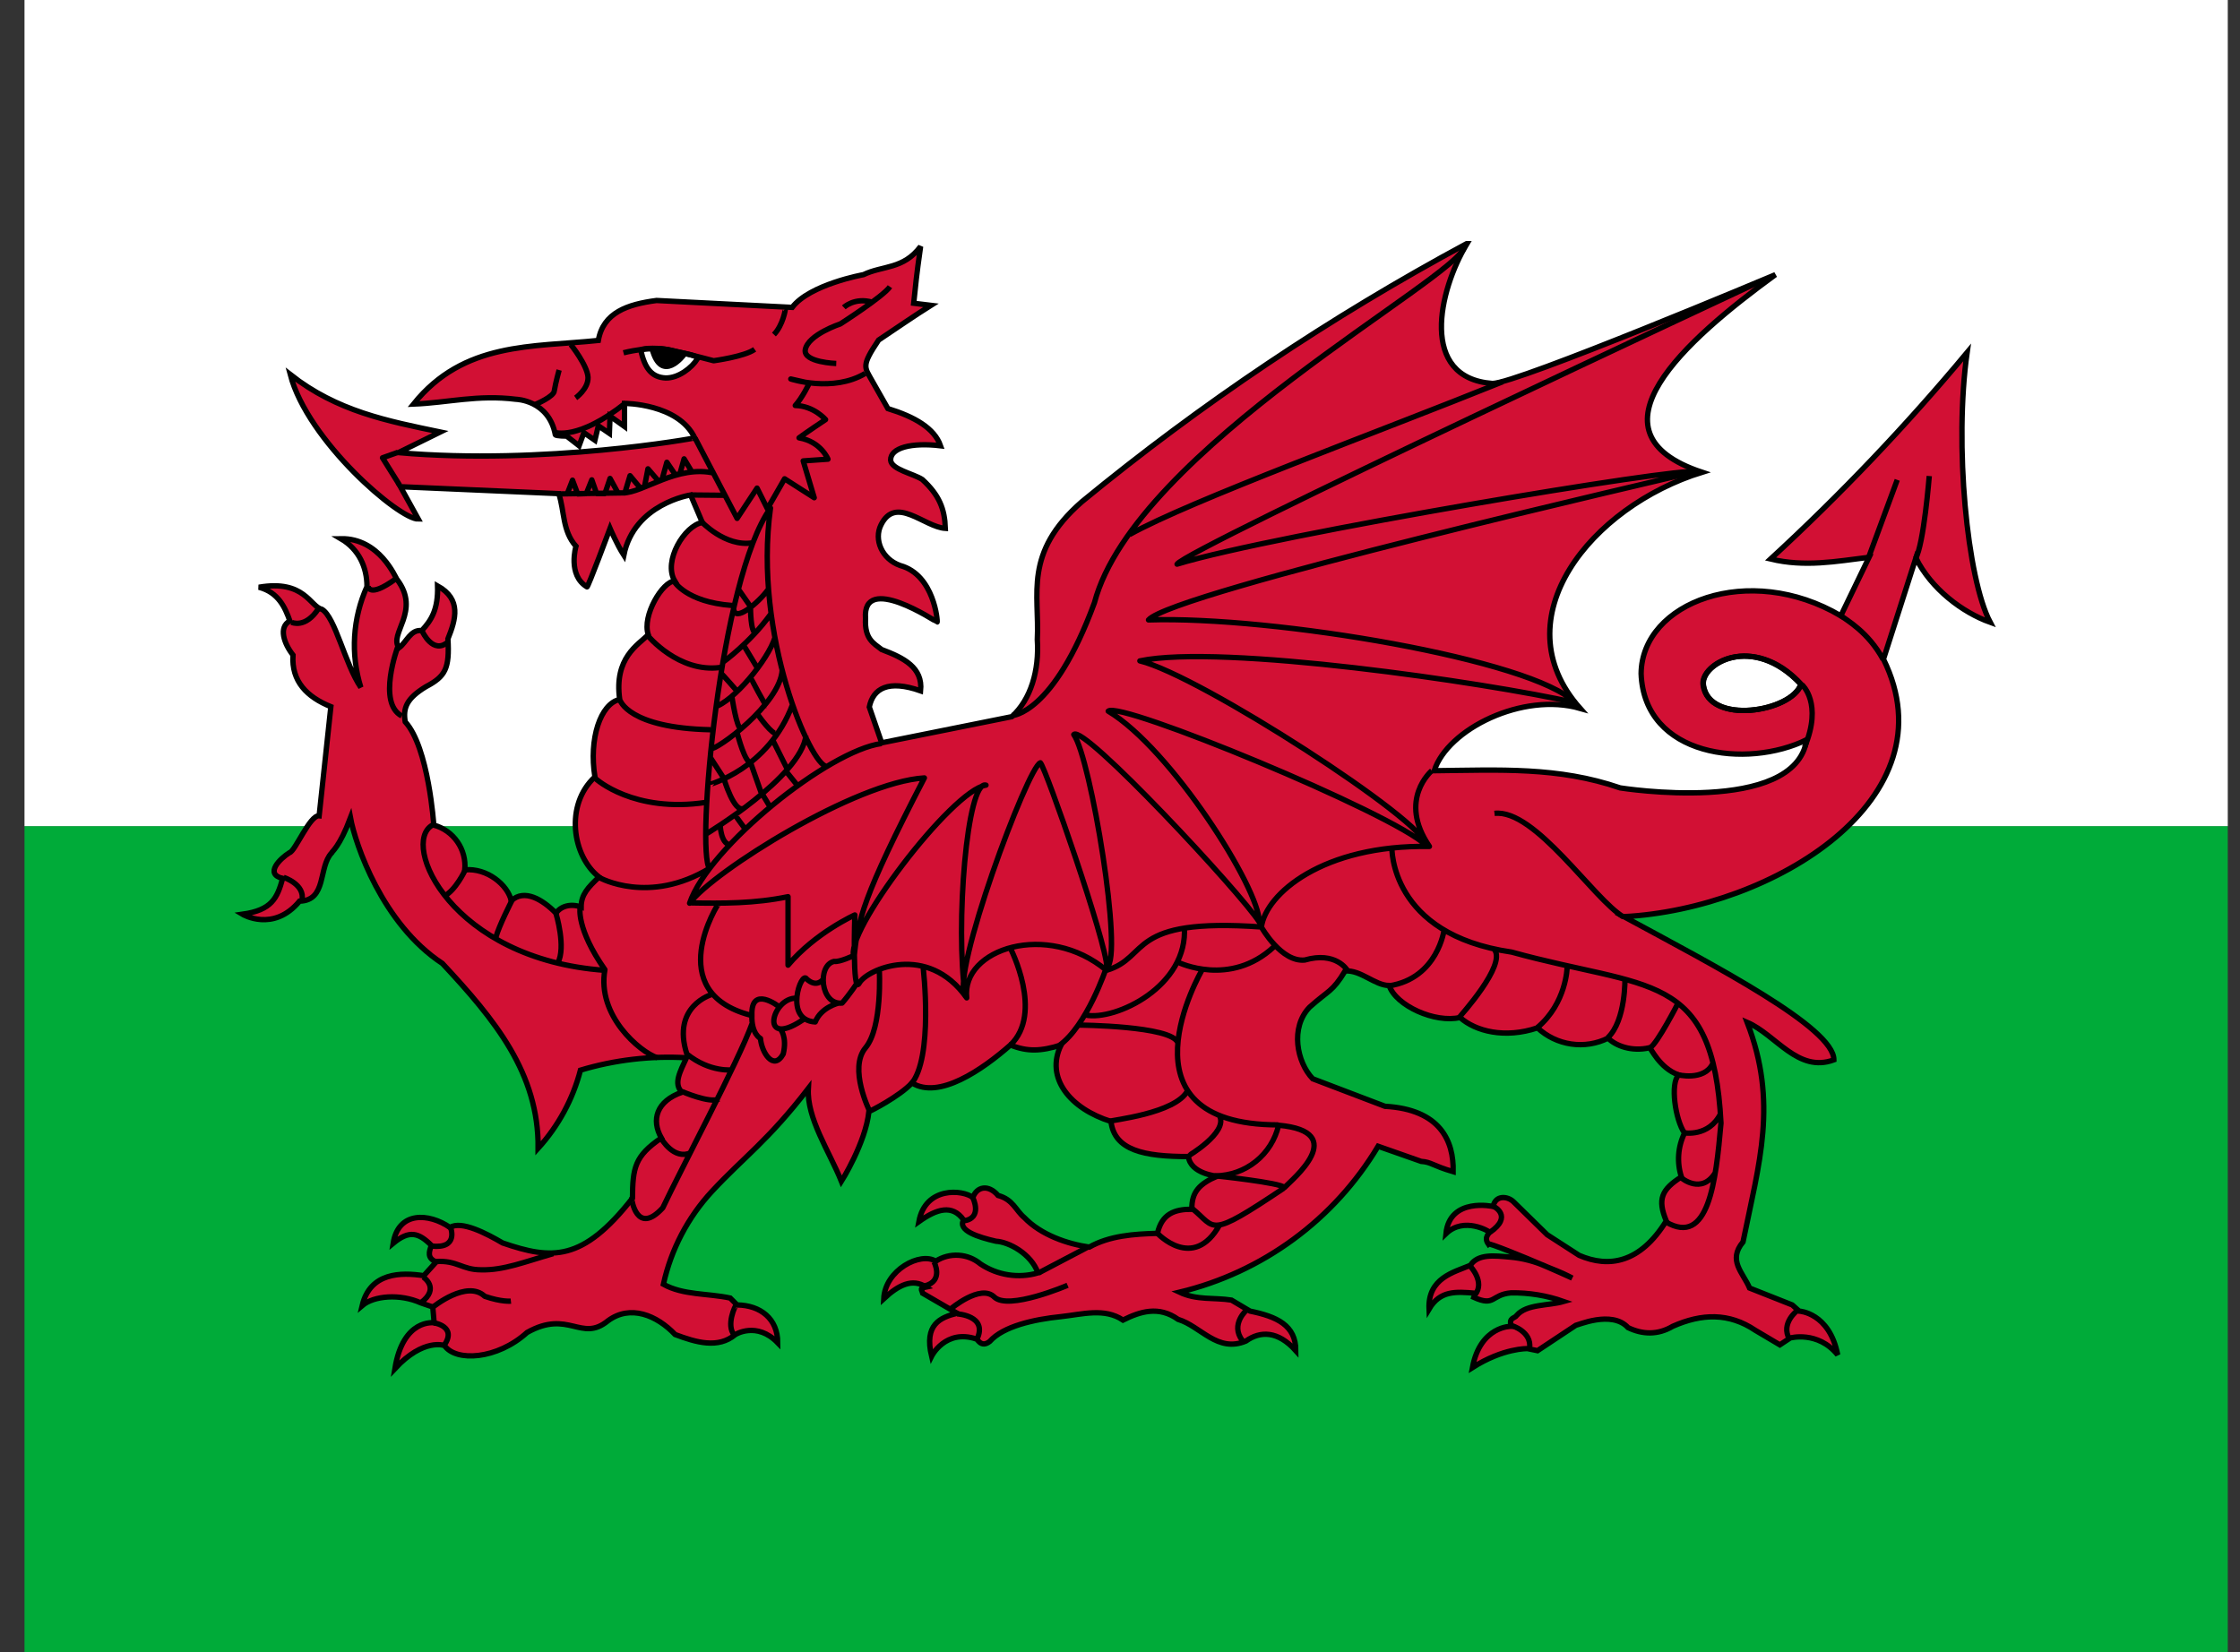
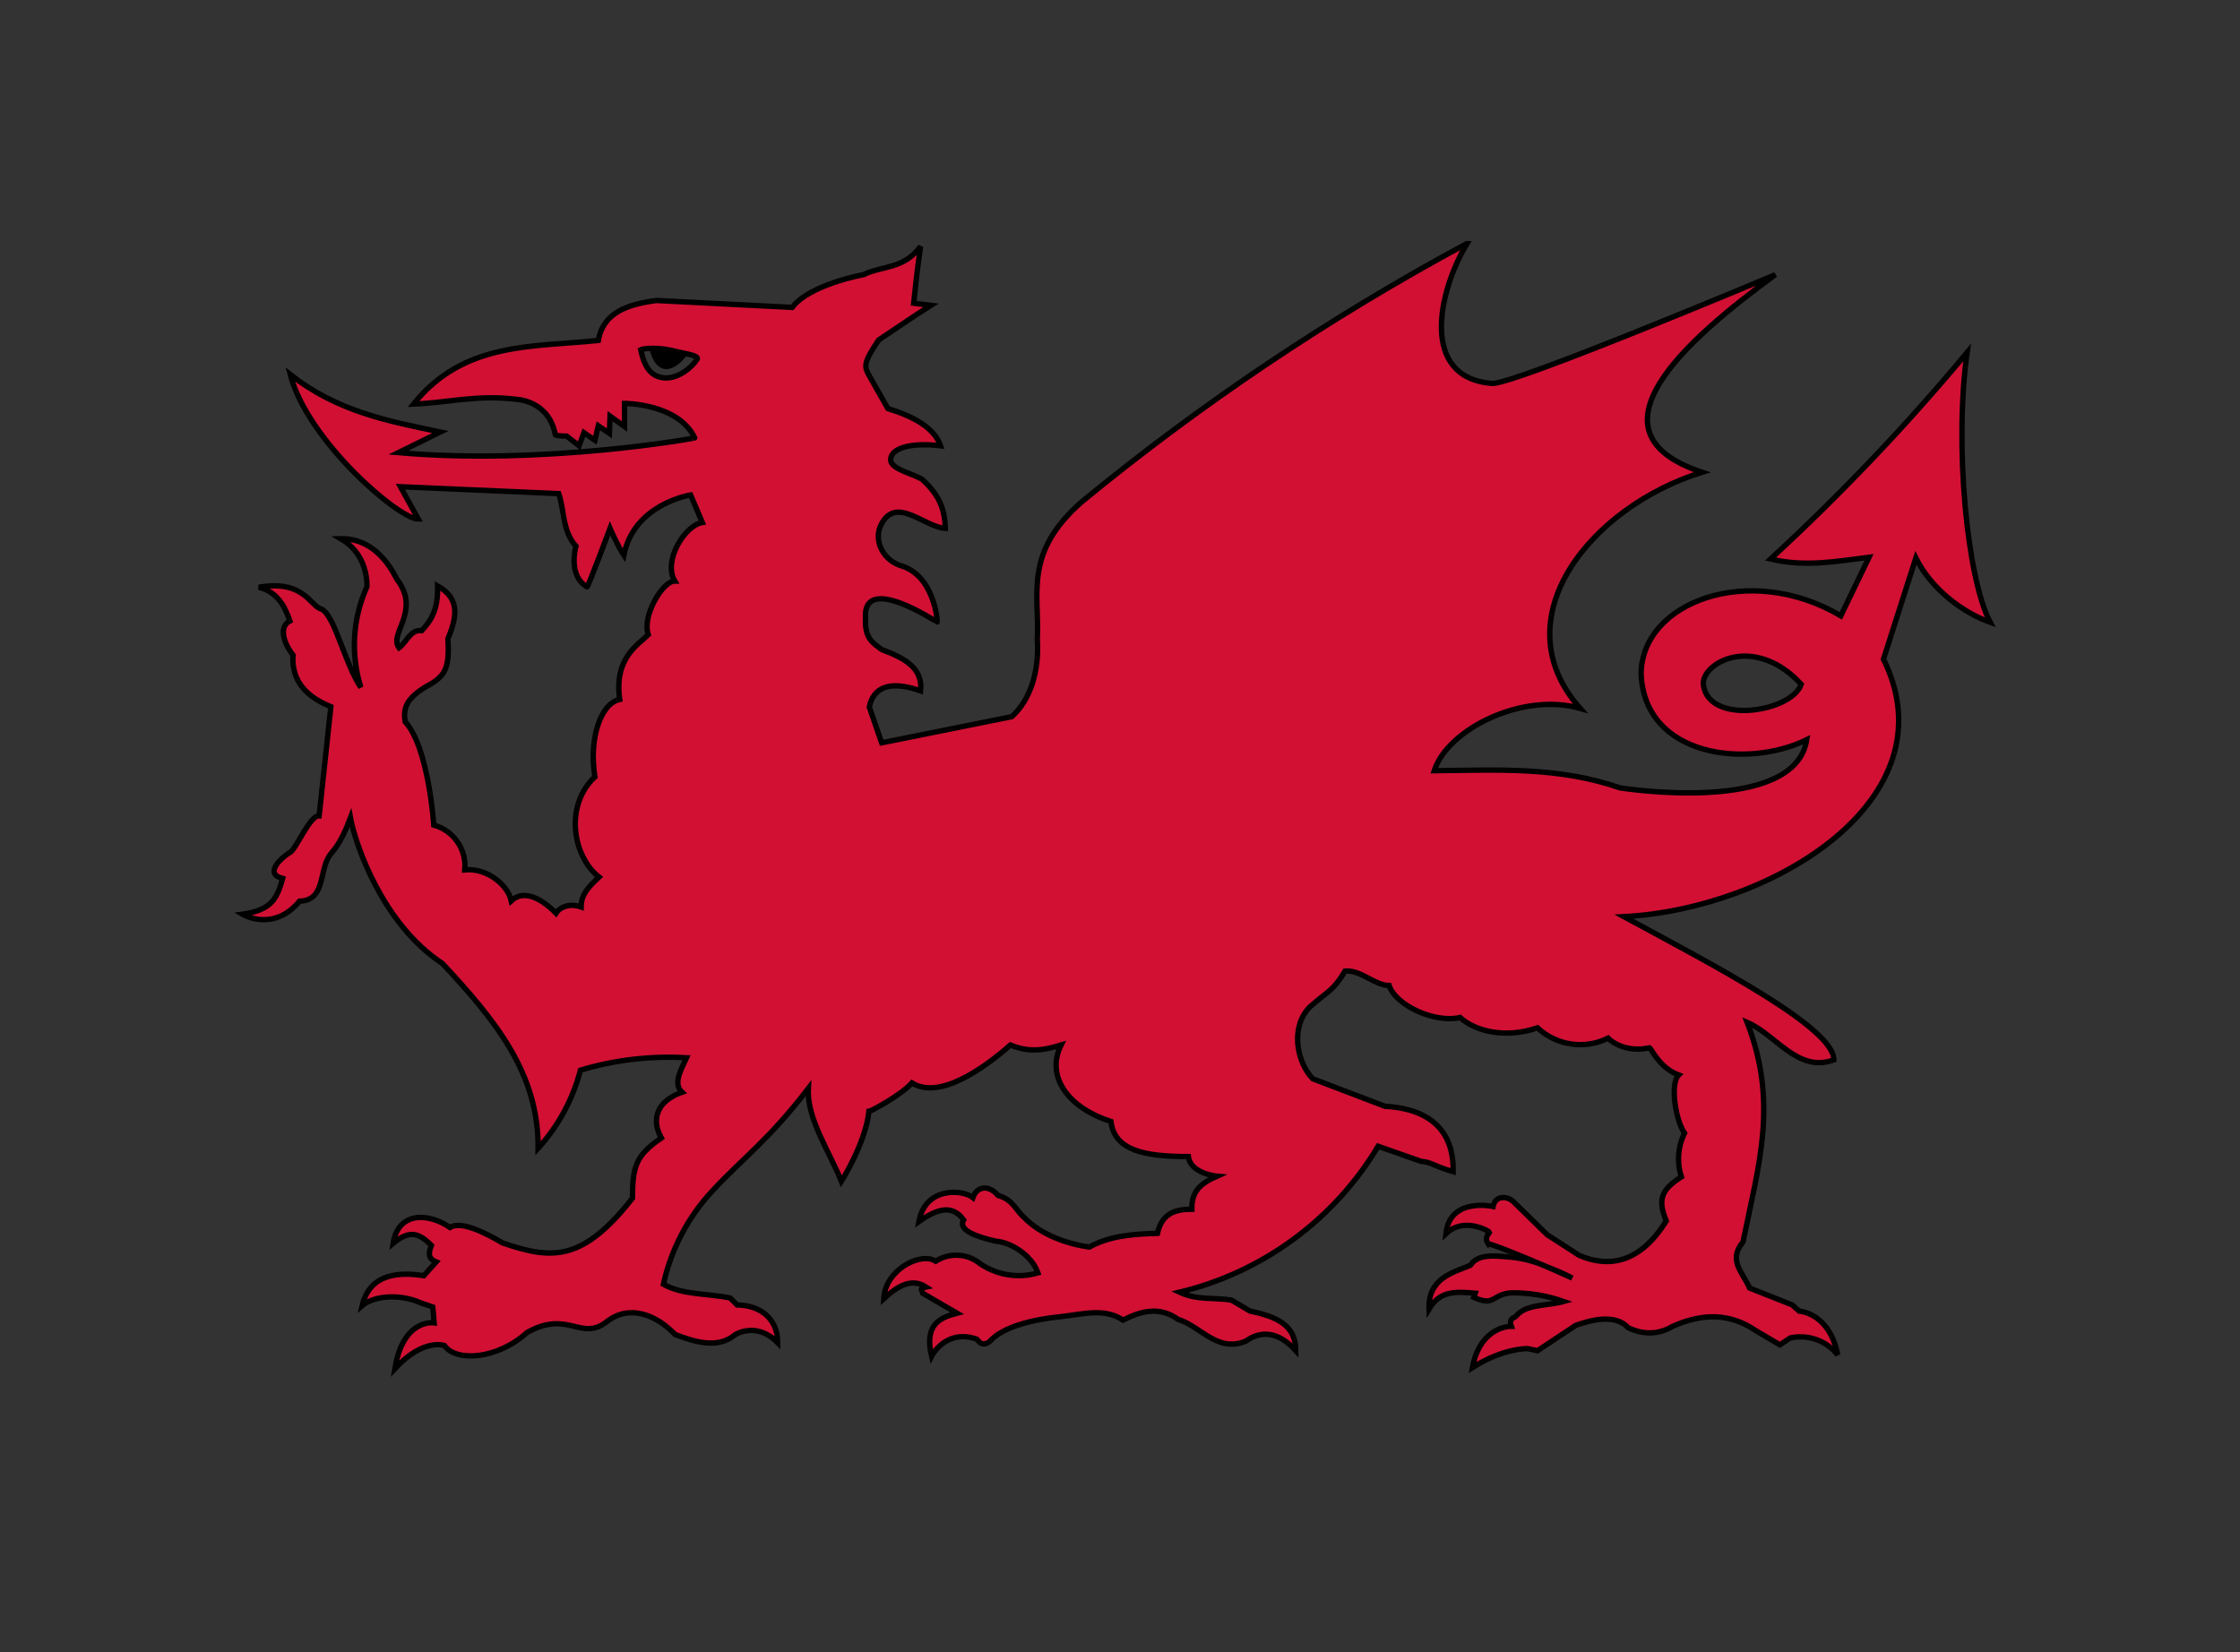
<svg xmlns="http://www.w3.org/2000/svg" width="61" height="45" viewBox="0 0 61 45" fill="none">
  <rect x="0" y="0" width="61" height="45" fill="#333333" stroke="none" />
  <g clip-path="url(#clip0_152542_2261)">
-     <path d="M0.667 22.5H60.667V45H0.667V22.5Z" fill="#00AB39" />
-     <path d="M0.667 0H60.667V22.5H0.667V0Z" fill="white" />
    <path d="M39.948 6.637H39.938H39.948ZM39.938 6.637C36.225 8.636 32.715 10.991 29.457 13.669C27.863 15.066 28.313 16.172 28.248 17.419C28.304 18.262 28.07 19.05 27.554 19.519L24.01 20.231L23.673 19.256C23.776 18.75 24.188 18.506 25.07 18.816C25.135 18.178 24.61 17.916 24.01 17.691C23.794 17.522 23.541 17.409 23.57 16.847C23.476 15.581 25.501 16.941 25.52 16.941C25.538 16.941 25.445 15.656 24.516 15.403C24.01 15.225 23.794 14.691 23.991 14.297C24.395 13.481 25.163 14.353 25.744 14.391C25.726 13.856 25.576 13.481 25.116 13.059C24.873 12.9 24.273 12.787 24.254 12.534C24.244 12.197 24.816 12.047 25.613 12.141C25.445 11.662 24.91 11.353 24.179 11.128L23.748 10.369C23.541 9.994 23.448 9.975 23.926 9.262C24.348 8.981 24.919 8.587 25.351 8.316L24.882 8.259C24.938 7.744 24.948 7.566 25.07 6.712C24.601 7.341 24.038 7.228 23.513 7.481C23.513 7.481 22.051 7.744 21.573 8.372L17.879 8.184C17.091 8.287 16.426 8.512 16.294 9.272C14.504 9.459 12.629 9.3 11.26 11.006C12.198 10.969 13.004 10.744 14.054 10.875C14.054 10.875 14.944 10.894 15.123 11.841C15.141 11.878 15.432 11.878 15.432 11.878L15.77 12.141L15.901 11.784L16.201 11.991L16.294 11.597L16.595 11.803L16.613 11.334L17.007 11.616V10.987C17.007 10.987 18.47 10.987 18.919 11.925C18.938 11.934 14.823 12.675 10.848 12.328L11.991 11.766C10.548 11.466 9.179 11.203 7.904 10.2C8.382 12.019 10.876 14.147 11.391 14.137L10.904 13.256L15.216 13.444C15.376 13.922 15.31 14.456 15.685 14.878C15.685 14.878 15.451 15.666 15.985 15.984C16.004 16.022 16.613 14.391 16.613 14.391C16.613 14.391 16.801 14.831 16.988 15.122C17.27 13.716 18.807 13.481 18.807 13.481L19.126 14.231C18.648 14.306 18.048 15.281 18.376 15.825C18.048 15.825 17.476 16.772 17.654 17.287C17.382 17.559 16.716 17.916 16.876 19.05C16.351 19.162 16.032 20.128 16.201 21.159C15.376 21.919 15.582 23.316 16.313 23.887C16.013 24.169 15.826 24.366 15.826 24.703C15.535 24.6 15.263 24.684 15.141 24.872C14.785 24.506 14.279 24.197 13.923 24.534C13.829 24.103 13.266 23.634 12.657 23.691C12.682 23.421 12.611 23.151 12.457 22.928C12.303 22.705 12.075 22.543 11.813 22.472C11.813 22.472 11.673 20.353 11.035 19.659C10.97 19.284 11.073 19.022 11.598 18.703C12.132 18.422 12.245 18.206 12.198 17.4C12.413 16.866 12.573 16.322 11.916 15.956C11.935 16.594 11.748 16.894 11.485 17.175C11.176 17.137 11.073 17.494 10.866 17.644C10.576 17.259 11.476 16.65 10.81 15.778C10.773 15.741 10.341 14.653 9.282 14.672C9.779 14.962 9.994 15.459 9.994 15.975C9.604 16.839 9.544 17.816 9.826 18.722C9.385 18.066 9.132 16.809 8.766 16.594C8.448 16.528 8.298 15.778 7.051 15.994C7.585 16.134 7.763 16.547 7.894 16.912C7.576 17.081 7.735 17.531 7.979 17.841C7.932 18.562 8.363 18.984 9.01 19.247L8.691 22.219C8.438 22.191 8.035 23.194 7.885 23.222C7.632 23.381 7.191 23.803 7.698 23.925C7.548 24.459 7.407 24.787 6.601 24.9C6.601 24.9 7.444 25.406 8.157 24.544C8.907 24.525 8.663 23.625 9.029 23.231C9.029 23.203 9.244 23.072 9.544 22.275C9.676 22.987 10.407 25.162 12.048 26.241C13.482 27.778 14.673 29.231 14.654 31.275C15.205 30.669 15.6 29.939 15.807 29.147C16.742 28.866 17.72 28.752 18.695 28.809C18.526 29.175 18.329 29.522 18.573 29.747C17.879 29.991 17.729 30.497 18.01 30.994C17.279 31.491 17.232 31.809 17.223 32.634C15.863 34.369 15.029 34.312 13.688 33.853C13.257 33.6 12.563 33.234 12.254 33.431C11.682 33.037 10.848 32.981 10.707 33.862C11.148 33.497 11.401 33.572 11.748 33.919C11.682 34.097 11.626 34.266 11.879 34.369L11.541 34.744C10.923 34.65 10.079 34.65 9.863 35.559C10.182 35.287 10.895 35.231 11.457 35.484L11.785 35.597L11.823 36.028C11.823 36.028 10.979 35.897 10.754 37.275C11.541 36.431 12.104 36.647 12.104 36.647C12.413 37.097 13.538 37.031 14.354 36.291C15.488 35.653 15.826 36.572 16.557 35.972C17.166 35.522 17.888 35.822 18.385 36.347C18.957 36.562 19.557 36.741 20.026 36.347C20.026 36.347 20.607 35.981 21.179 36.572C21.179 35.916 20.71 35.55 20.073 35.541L19.885 35.353C19.276 35.222 18.601 35.278 18.066 34.978C18.274 34.032 18.73 33.158 19.388 32.447C20.26 31.509 20.907 31.078 22.013 29.644C21.966 30.459 22.585 31.359 22.913 32.175C22.913 32.175 23.57 31.134 23.663 30.272C23.691 30.272 24.498 29.859 24.835 29.494C25.566 29.953 26.748 29.137 27.516 28.462C27.985 28.65 28.351 28.631 28.895 28.462C28.454 29.362 29.148 30.197 30.254 30.544C30.348 31.331 31.154 31.5 32.363 31.5C32.419 31.969 33.141 32.034 33.141 32.034C32.673 32.241 32.448 32.456 32.457 32.934C31.988 32.934 31.641 33.056 31.52 33.591C30.873 33.609 30.216 33.656 29.663 33.966C29.073 33.881 28.351 33.637 27.891 33.159C27.657 32.962 27.591 32.672 27.179 32.559C26.916 32.25 26.598 32.316 26.494 32.616C26.223 32.4 25.201 32.306 25.023 33.272C25.51 32.925 25.932 32.794 26.241 33.225C26.073 33.516 26.635 33.694 27.123 33.806C27.47 33.825 28.079 34.144 28.266 34.669C28.003 34.745 27.727 34.762 27.456 34.72C27.186 34.678 26.928 34.577 26.701 34.425C26.532 34.284 26.323 34.201 26.104 34.188C25.884 34.174 25.667 34.231 25.482 34.35C25.07 34.087 24.104 34.584 24.066 35.372C24.47 34.997 24.845 34.809 25.22 35.053C25.032 35.091 25.098 35.109 25.126 35.222L26.063 35.766C25.595 35.887 25.163 36.075 25.369 36.938C25.369 36.938 25.744 36.187 26.588 36.469C26.607 36.441 26.71 36.731 26.954 36.534C27.32 36.122 28.154 35.934 28.895 35.859C29.485 35.794 30.076 35.616 30.582 35.953C31.051 35.719 31.557 35.559 32.082 35.934C32.701 36.122 33.151 36.853 33.929 36.525C34.323 36.244 34.801 36.244 35.288 36.787C35.288 36.094 34.773 35.859 34.041 35.709L33.535 35.409C33.066 35.334 32.598 35.419 32.12 35.194C33.24 34.925 34.296 34.435 35.225 33.752C36.154 33.069 36.937 32.208 37.529 31.219L38.701 31.631C38.982 31.65 39.001 31.744 39.573 31.912C39.591 31.078 39.226 30.216 37.716 30.131L35.748 29.381C35.316 28.931 35.129 27.984 35.663 27.431C36.188 26.962 36.282 27.019 36.629 26.447C37.051 26.409 37.444 26.841 37.829 26.841C38.016 27.394 39.085 27.872 39.76 27.712C40.182 28.087 40.979 28.294 41.87 27.994C42.123 28.23 42.443 28.384 42.786 28.434C43.13 28.485 43.48 28.429 43.791 28.275C43.998 28.481 44.429 28.65 44.916 28.537C44.963 28.537 45.179 29.081 45.713 29.278C45.479 29.503 45.62 30.497 45.873 30.862C45.691 31.233 45.661 31.66 45.788 32.053C45.245 32.4 45.132 32.663 45.376 33.253C44.663 34.406 43.81 34.538 43.004 34.191L42.132 33.628L41.213 32.728C41.054 32.578 40.726 32.541 40.66 32.859C40.66 32.859 39.479 32.597 39.376 33.6C39.873 33.122 40.566 33.544 40.566 33.562C40.566 33.581 40.398 33.694 40.529 33.881C40.557 33.853 41.401 34.191 42.141 34.509C42.544 34.669 42.638 34.716 42.816 34.809C42.593 34.707 42.367 34.607 42.141 34.509C41.816 34.359 41.467 34.267 41.11 34.237C40.698 34.2 40.248 34.144 40.041 34.462C39.591 34.65 38.879 34.809 38.916 35.653C39.216 35.147 39.638 35.175 40.173 35.222L40.135 35.334C40.716 35.597 40.604 35.259 41.148 35.212C41.636 35.205 42.121 35.284 42.582 35.447C42.16 35.569 41.579 35.512 41.307 35.822C41.251 35.916 41.073 35.878 41.157 36.122C41.157 36.122 40.313 36.103 40.098 37.247C40.941 36.712 41.588 36.731 41.598 36.731L41.87 36.787L42.901 36.103C42.929 36.103 43.895 35.672 44.335 36.159C44.729 36.347 45.141 36.366 45.554 36.122C46.341 35.775 47.082 35.747 47.804 36.234L48.469 36.628L48.751 36.441C48.751 36.441 49.501 36.234 50.044 36.9C49.819 35.747 48.995 35.709 48.995 35.709L48.807 35.541L47.645 35.081C47.466 34.659 47.044 34.331 47.466 33.825C47.907 31.659 48.423 30.037 47.579 27.844C48.366 28.181 48.957 29.231 49.941 28.866C49.941 27.984 46.698 26.306 44.223 24.966C48.291 24.75 53.166 21.759 51.291 17.953L52.173 15.197C52.594 16.041 53.438 16.678 54.198 16.95C53.569 15.759 53.213 12.112 53.569 9.6C51.911 11.591 50.123 13.47 48.216 15.225C49.154 15.45 49.988 15.291 50.898 15.178L50.129 16.772C47.635 15.3 44.71 16.397 44.691 18.347C44.776 20.616 47.579 20.944 49.201 20.147C48.882 22.219 44.12 21.459 44.12 21.459C42.432 20.878 40.829 20.972 39.057 20.991C39.423 19.856 41.466 18.844 43.032 19.294C40.848 16.837 43.341 13.791 46.351 12.862C43.069 11.775 45.891 9.272 48.348 7.481C48.348 7.481 41.288 10.453 40.641 10.444C38.635 10.294 39.179 7.912 39.948 6.637H39.938ZM17.776 9.487C17.945 9.487 18.132 9.506 18.291 9.544C18.61 9.628 18.994 9.666 18.994 9.769C18.845 10.012 18.479 10.303 18.123 10.294C17.766 10.275 17.56 10.059 17.448 9.525C17.485 9.506 17.616 9.487 17.776 9.487ZM47.495 17.869C47.963 17.869 48.516 18.056 49.051 18.637C48.798 19.387 46.538 19.762 46.388 18.656C46.341 18.319 46.819 17.878 47.495 17.869Z" fill="#D21034" stroke="black" stroke-width="0.146" />
-     <path d="M20.11 16.05L20.457 16.547M20.438 16.556C20.438 16.556 20.438 17.231 20.579 17.24M20.27 17.606L20.626 18.197M19.641 18.347C19.66 18.347 20.082 18.834 20.082 18.834M20.448 18.459C20.448 18.478 20.841 19.219 20.869 19.219M19.932 18.975C19.932 18.975 20.063 19.875 20.185 19.847M19.341 20.625L19.735 21.234M20.082 19.987C20.082 19.987 20.298 20.84 20.466 20.765M20.645 19.472C20.654 19.49 21.048 20.044 21.151 19.969M21.057 20.184L21.432 20.934M20.438 20.765L20.748 21.647M19.716 21.215C19.716 21.215 19.998 22.162 20.251 22.012M19.613 22.481C19.613 22.481 19.632 22.978 19.876 23.006M20.044 22.228C20.044 22.247 20.298 22.584 20.298 22.584M20.766 21.637L20.963 21.965M21.423 21.028L21.732 21.412M19.979 16.565C19.988 16.987 20.654 16.415 20.916 16.059M19.698 18.028C19.698 18.028 20.419 17.512 20.982 16.734M19.454 19.256C19.97 19.115 20.916 17.972 21.104 17.362M19.351 20.39C19.491 20.456 21.254 19.172 21.301 18.244M19.304 21.375C19.304 21.365 20.916 20.962 21.582 19.19M19.229 22.715C19.229 22.715 21.807 21.169 21.948 20.034M39.329 25.312C39.329 25.312 39.16 26.644 37.829 26.85M39.751 27.694C39.76 27.675 41.026 26.287 40.698 25.865M42.676 26.353C42.676 26.353 42.657 27.319 41.87 27.984M44.251 26.634C44.251 26.634 44.279 27.797 43.782 28.265M45.694 27.328C45.694 27.328 45.132 28.425 44.935 28.537M45.676 29.269C45.676 29.269 46.407 29.456 46.641 28.969M45.863 30.853C45.863 30.853 46.538 30.975 46.857 30.328M45.788 32.081C45.788 32.081 46.341 32.55 46.716 31.931M37.904 23.081C37.904 23.081 37.838 25.453 41.166 25.931C44.888 26.962 46.651 26.419 46.866 30.59C46.726 32.184 46.529 33.965 45.366 33.281M34.36 25.265C34.36 25.265 34.895 26.212 35.532 26.147C36.376 25.903 36.685 26.419 36.685 26.419M32.091 26.212C32.091 26.212 33.498 26.897 34.688 25.79M32.251 25.228C32.373 26.869 30.366 27.806 29.57 27.647M32.344 31.49C32.354 31.49 33.432 30.853 33.216 30.403M30.207 30.544C30.235 30.506 32.016 30.337 32.344 29.7M29.382 27.919C29.382 27.919 31.904 27.937 32.073 28.397M32.729 26.428C32.729 26.428 30.273 30.637 34.81 30.637M30.123 26.372C30.123 26.372 29.598 27.937 28.848 28.472M27.516 25.828C27.516 25.828 28.426 27.59 27.516 28.462M25.135 26.325C25.145 26.353 25.426 28.828 24.807 29.531M23.945 26.4C23.945 26.4 24.038 27.975 23.57 28.537C23.101 29.1 23.682 30.262 23.682 30.262M18.01 31.012C18.01 31.012 18.348 31.603 18.807 31.397M18.573 29.728C18.573 29.728 19.323 30.056 19.576 29.934M19.388 27.084C19.388 27.084 18.282 27.394 18.704 28.706C19.341 29.222 19.96 29.137 19.96 29.137M17.204 32.644C17.195 32.644 17.335 33.675 18.048 32.897C18.544 31.847 20.11 28.903 20.476 27.89M21.207 27.412C21.207 27.412 20.448 26.822 20.476 27.647C20.457 28.162 20.71 28.284 20.71 28.284C20.738 28.659 21.066 29.184 21.329 28.706C21.441 28.237 21.254 28.031 21.254 28.031M21.695 27.187C21.01 27.15 20.635 28.659 21.957 27.712M22.407 26.681C22.407 26.681 22.238 26.915 21.966 26.662C21.826 26.419 21.329 27.787 22.201 27.834C22.36 27.431 22.838 27.319 22.838 27.319M23.251 26.025C23.251 26.025 22.857 26.212 22.716 26.184C22.248 26.287 22.341 27.384 22.932 27.319C23.138 27.084 23.354 26.756 23.354 26.756M19.576 24.6C19.557 24.6 18.029 27.009 20.429 27.647M38.991 20.99C38.991 20.99 38.054 21.778 38.926 23.053C36.02 23.006 34.473 24.347 34.351 25.247C30.657 24.984 31.332 26.072 30.132 26.428C28.529 25.087 26.176 25.837 26.326 27.178C25.257 25.669 23.607 26.4 23.401 26.775C23.204 27.15 23.279 24.919 23.279 24.919C23.279 24.919 22.201 25.406 21.46 26.287V24.422C20.56 24.609 19.688 24.609 18.76 24.59M16.332 23.906C16.332 23.906 17.673 24.656 19.332 23.644M16.229 21.215C16.229 21.215 17.26 22.153 19.229 21.853M16.885 19.069C16.885 19.069 17.11 19.828 19.351 19.875M17.635 17.306C17.635 17.306 18.479 18.337 19.623 18.178M18.357 15.834C18.357 15.834 18.685 16.397 19.932 16.49M19.088 14.194C19.088 14.194 19.744 14.906 20.494 14.784M22.979 8.372C22.979 8.372 23.27 8.09 23.757 8.231M22.773 9.9C22.773 9.9 21.873 9.872 21.929 9.525C22.004 9.112 22.885 8.822 22.885 8.822C22.885 8.822 24.057 8.072 24.235 7.809M18.929 11.934L20.073 14.119L20.616 13.294L20.898 13.856L21.366 13.04L22.173 13.556L21.873 12.553L22.548 12.506C22.548 12.506 22.36 12.028 21.76 11.925C21.919 11.803 22.482 11.428 22.482 11.428C22.482 11.428 22.163 11.053 21.657 11.044C21.826 10.865 22.051 10.434 22.032 10.434L21.535 10.322C21.535 10.322 22.679 10.697 23.56 10.172M21.385 8.409C21.395 8.419 21.32 8.859 21.076 9.112M16.979 9.609C16.979 9.609 17.682 9.422 18.207 9.525C18.732 9.637 19.435 9.825 19.435 9.825C19.435 9.825 20.279 9.712 20.551 9.515M15.226 10.078C15.226 10.078 15.132 10.415 15.095 10.64C15.095 10.8 14.579 11.015 14.579 11.015M15.544 9.384C15.544 9.384 15.995 9.947 16.013 10.275C16.023 10.594 15.676 10.837 15.676 10.837M10.885 13.219L10.416 12.469L10.838 12.319M19.323 23.662C18.948 23.175 19.604 15.769 20.982 13.837C20.504 17.325 22.107 20.887 22.51 20.869M15.104 11.775C15.104 11.775 15.741 12.009 17.044 10.969M18.816 13.481L19.754 13.49M47.907 7.678C47.907 7.678 32.279 14.972 32.054 15.365C34.688 14.559 45.882 12.694 46.154 12.853C45.498 13.012 31.913 16.134 31.276 16.884C34.669 16.772 41.766 17.972 42.882 19.134C40.463 18.59 33.254 17.531 31.041 18C32.654 18.384 38.841 22.387 38.841 23.025C37.904 22.134 30.47 19.069 30.179 19.369C31.885 20.39 34.294 24.187 34.294 25.115C33.798 24.328 29.494 19.706 29.241 20.006C29.701 20.634 30.601 26.09 30.141 26.344C30.141 25.687 28.473 20.906 28.332 20.775C27.994 20.869 25.866 26.587 26.288 27.131C26.007 25.219 26.335 21.225 26.851 21.384C25.913 21.525 22.941 25.453 23.26 26.072C23.354 25.087 23.485 24.44 25.173 21.187C23.298 21.3 19.435 23.728 18.779 24.6C19.304 23.053 22.576 20.437 24.01 20.25M30.76 14.559C32.41 13.64 37.51 11.775 40.923 10.397M27.554 19.49C27.554 19.49 28.679 19.472 29.804 16.415C30.91 12.234 39.713 7.575 39.891 6.703M12.666 23.7C12.666 23.7 12.404 24.262 12.085 24.412M13.932 24.544C13.932 24.544 13.585 25.219 13.501 25.537M15.141 24.881C15.141 24.881 15.423 25.8 15.188 26.231M11.776 22.472C10.895 22.969 12.282 26.128 16.473 26.428M15.798 24.722C15.798 24.722 15.685 25.284 16.473 26.409C16.248 27.665 17.429 28.65 17.898 28.809M15.46 13.415L15.591 13.078L15.732 13.453L15.966 13.444L16.116 13.069L16.248 13.444H16.473L16.613 13.031L16.829 13.425H17.016L17.157 12.956L17.438 13.294L17.551 13.256L17.645 12.769L17.935 13.106L18.029 13.059L18.16 12.59L18.395 12.937L18.516 12.9L18.629 12.497L18.854 12.872M15.198 13.453L16.96 13.425C17.523 13.425 18.441 12.647 19.463 12.89M11.504 17.203C11.504 17.203 11.794 17.84 12.198 17.484M10.829 17.625C10.829 17.625 10.266 19.144 10.941 19.5M10.023 15.956C10.023 15.956 10.023 16.312 10.773 15.769M7.726 23.897C7.726 23.897 8.316 24.084 8.223 24.525M7.941 16.95C7.941 16.95 8.316 17.128 8.673 16.575M11.879 34.359C12.451 34.322 12.582 34.584 13.098 34.584C13.716 34.603 14.307 34.359 15.066 34.144M20.044 35.55C20.026 35.55 19.763 36.094 19.998 36.365M11.794 35.597C11.794 35.597 12.713 34.847 13.201 35.306C13.66 35.465 13.913 35.437 13.913 35.437M12.273 33.44C12.273 33.44 12.498 34.022 11.748 33.937M11.523 34.781C11.523 34.781 12.001 35.081 11.457 35.484M11.813 36.028C11.813 36.028 12.47 36.122 12.085 36.656M32.466 32.915C33.132 33.45 32.86 33.769 34.96 32.362M31.51 33.581C31.51 33.581 32.495 34.65 33.216 33.356M29.626 33.965L28.285 34.669M25.885 35.653C25.885 35.653 26.701 34.959 27.076 35.325C27.46 35.7 29.073 35.006 29.073 35.006M26.494 32.625C26.494 32.625 26.776 33.187 26.232 33.253M25.435 34.369C25.435 34.369 25.716 34.894 25.173 35.025M26.063 35.784C26.063 35.784 26.907 35.831 26.607 36.469M33.957 35.672C33.957 35.672 33.488 36.065 33.835 36.515M40.679 32.859C40.679 32.859 41.213 33.122 40.576 33.562M40.041 34.49C40.041 34.49 40.444 34.912 40.173 35.259M41.166 36.103C41.166 36.103 41.719 36.262 41.654 36.722M48.948 35.69C48.948 35.69 48.479 36.037 48.732 36.478M40.698 22.153C41.804 22.022 43.398 24.497 44.213 24.975M49.079 18.656C49.079 18.656 49.641 19.153 49.145 20.344M50.12 16.762C50.279 16.884 50.879 17.212 51.282 17.962M51.666 13.069L50.888 15.178M52.538 12.965C52.538 12.965 52.388 14.84 52.163 15.215M33.104 32.025C33.104 32.025 34.885 32.212 34.979 32.344C35.185 32.128 36.779 30.825 34.819 30.647C34.729 31.035 34.511 31.383 34.2 31.632C33.889 31.882 33.503 32.02 33.104 32.025V32.025ZM49.041 18.637C48.788 19.387 46.529 19.762 46.379 18.656C46.294 18.094 47.71 17.222 49.041 18.637Z" stroke="black" stroke-width="0.146" stroke-linejoin="round" />
    <path d="M17.757 9.497L18.629 9.656C18.629 9.656 18.019 10.481 17.757 9.497Z" fill="black" stroke="black" stroke-width="0.146" stroke-linejoin="round" />
  </g>
  <defs>
    <clipPath id="clip0_152542_2261">
      <rect width="60" height="45" fill="white" transform="translate(0.667)" />
    </clipPath>
  </defs>
</svg>